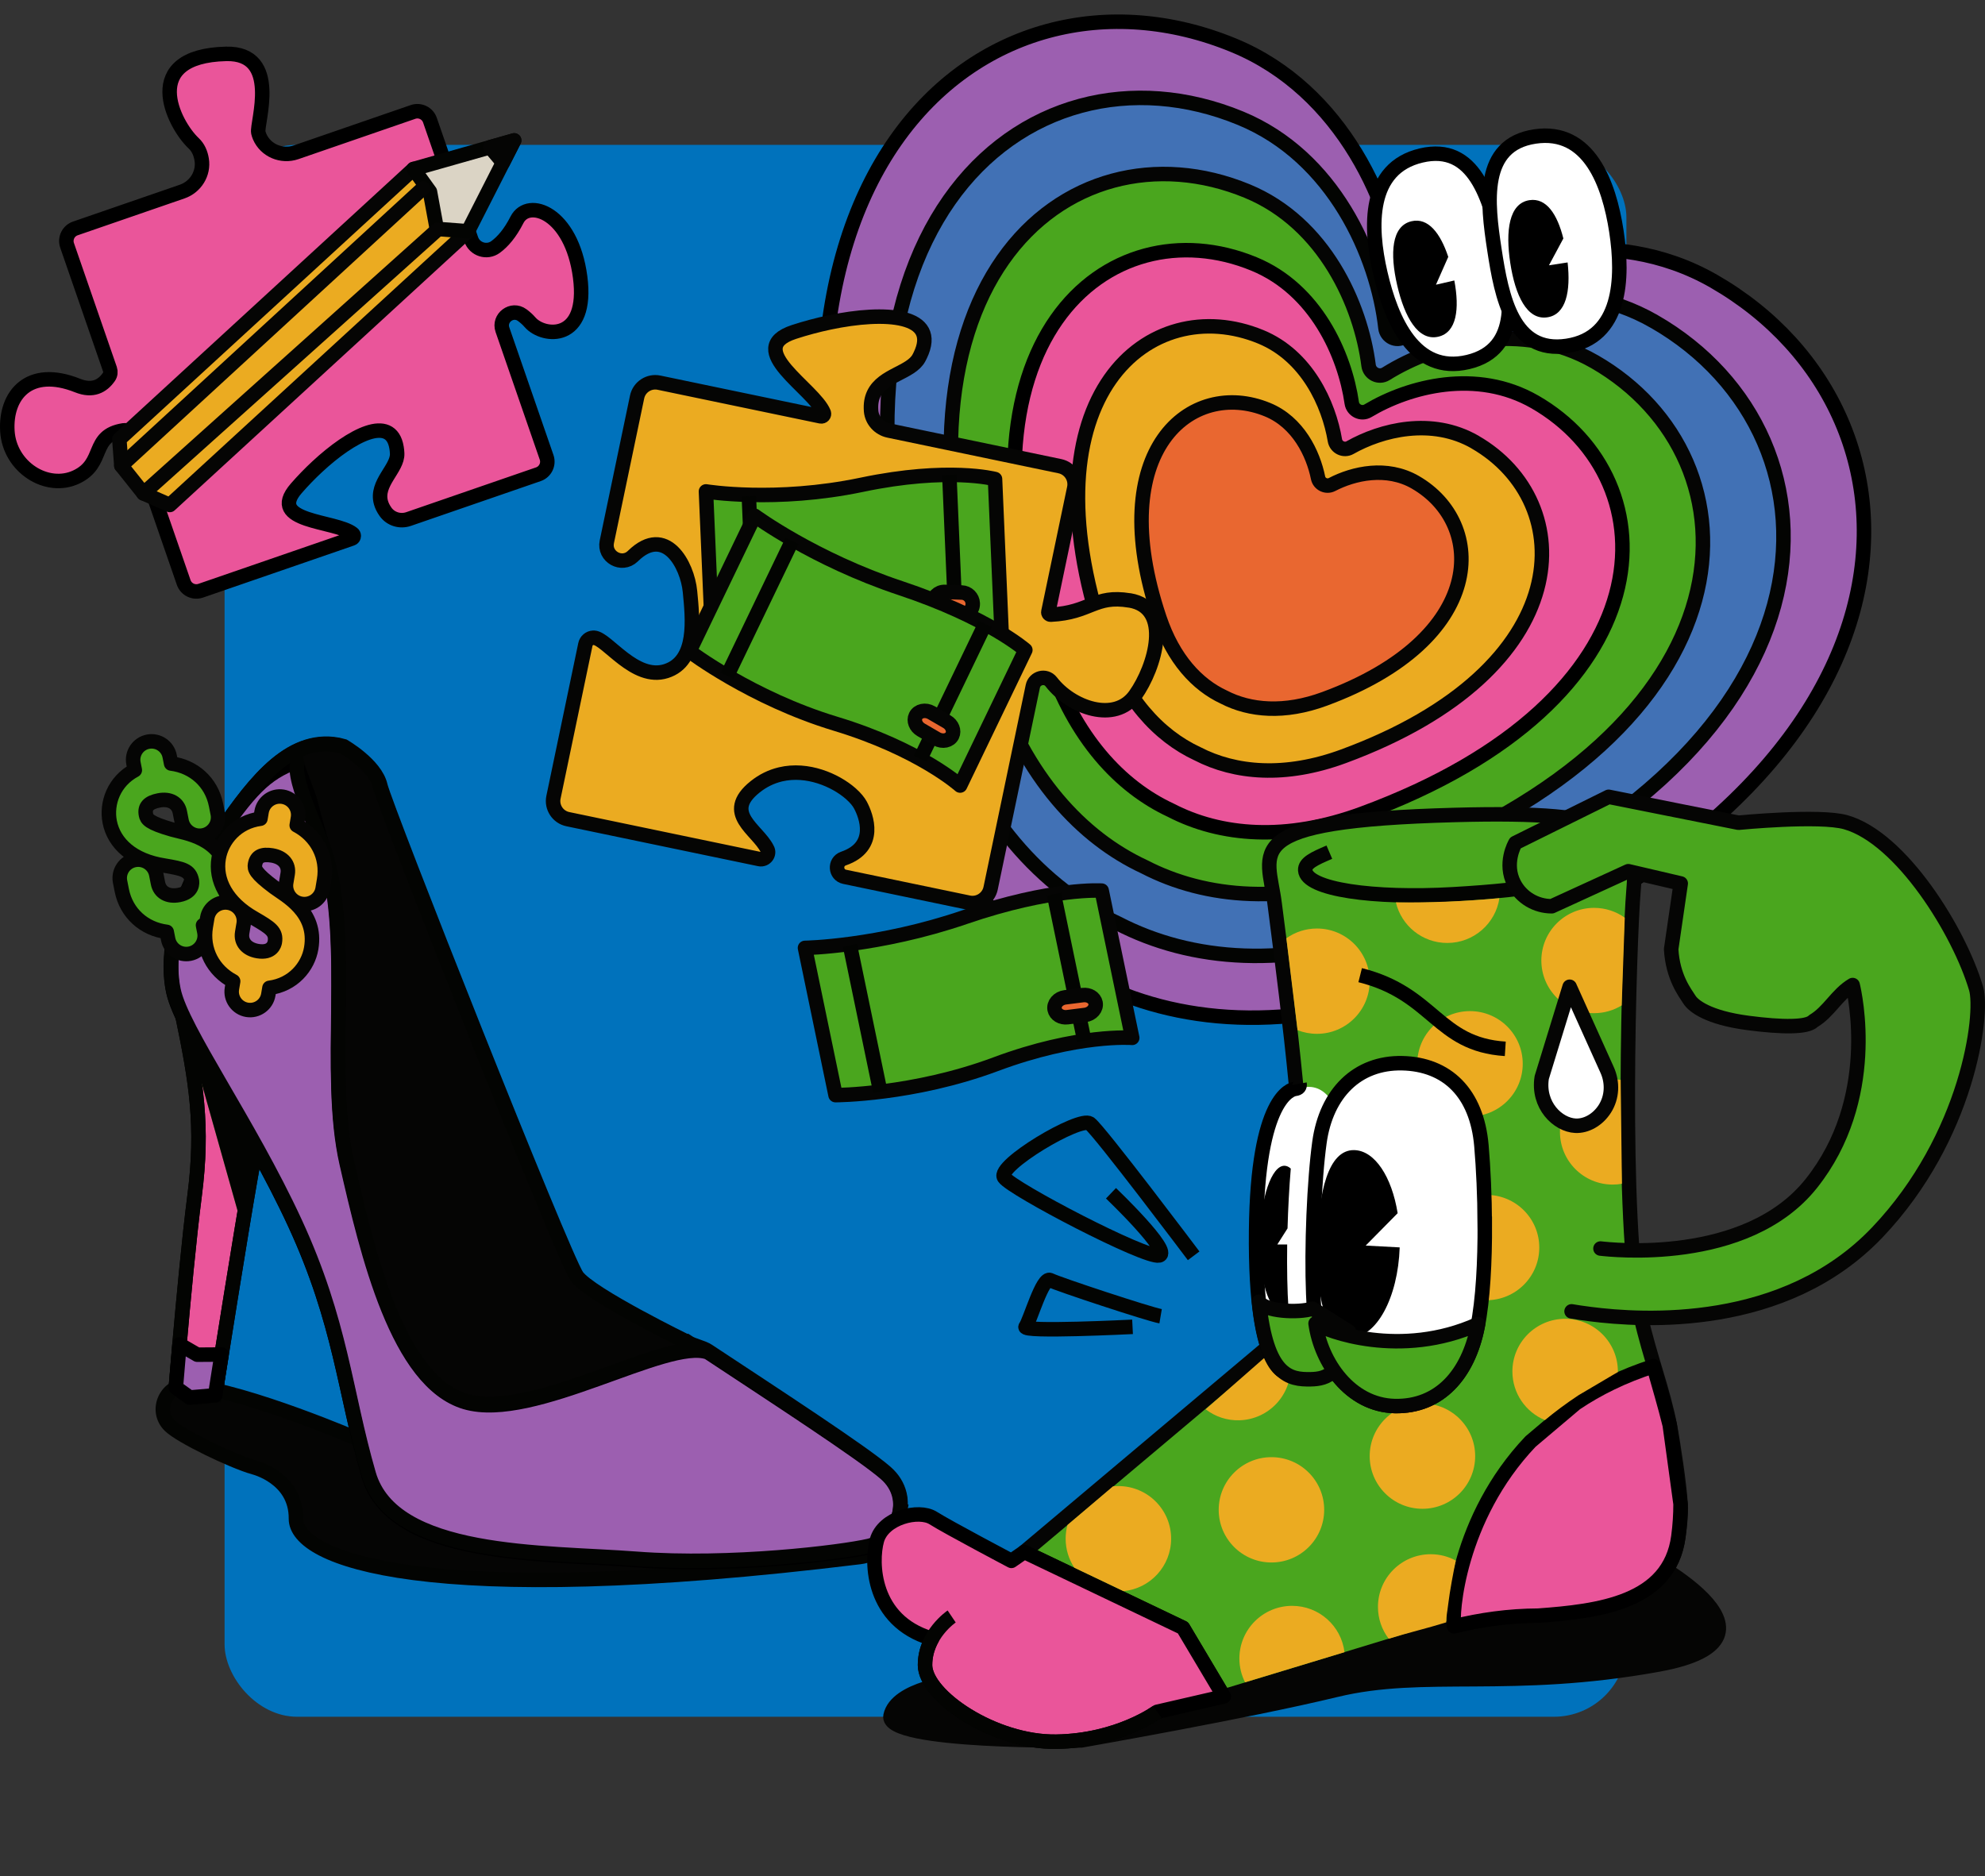
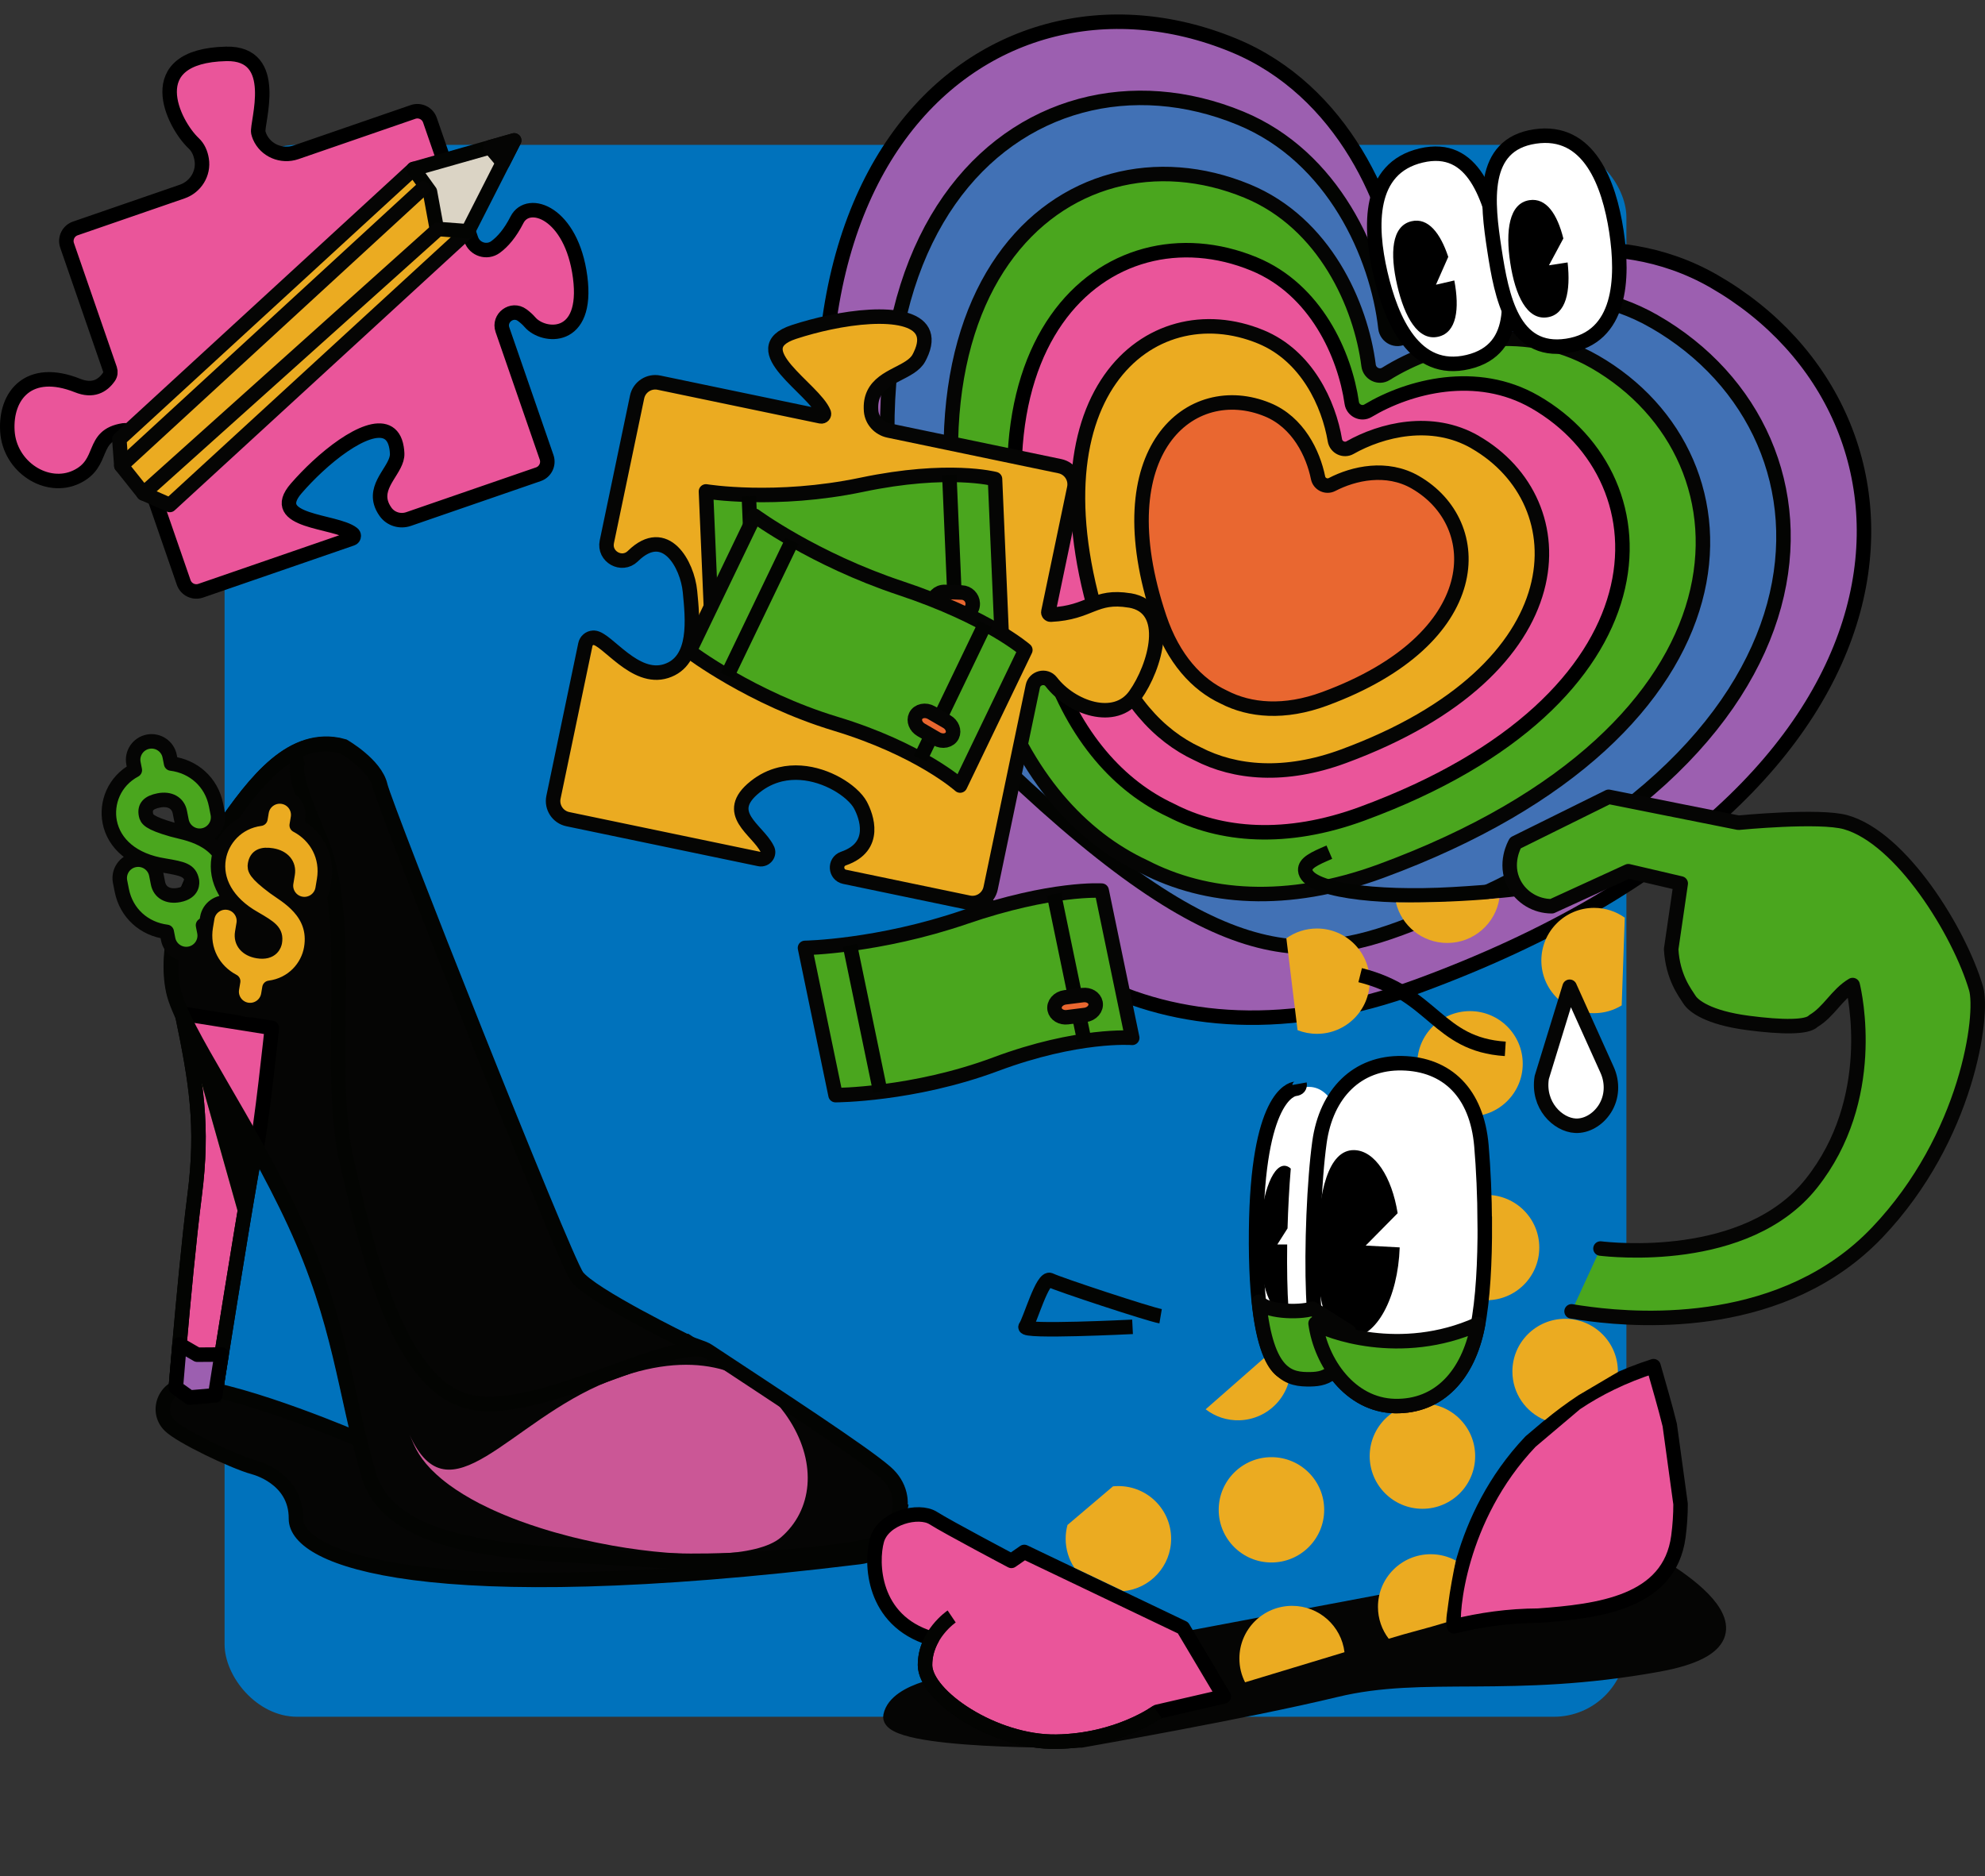
<svg xmlns="http://www.w3.org/2000/svg" width="548" height="518" viewBox="0 0 548 518" fill="none">
  <rect x="0" y="0" width="548" height="518" fill="#333333" stroke="none" />
  <rect x="62" y="40" width="387" height="434" rx="20" fill="#0072BC" />
  <path d="M473.181 77.667C444.957 61.44 411.697 70.175 392.53 82.856C390.331 84.31 387.396 82.867 387.128 80.199C384.793 56.953 370.627 24.916 340.605 12.526C271.858 -15.845 192.88 48.629 243.441 199.341C255.894 236.458 277.34 259.436 301.275 270.571C324.731 282.721 355.656 285.47 391.713 272.19C538.135 218.264 537.81 114.831 473.181 77.667Z" fill="#9C5FB0" stroke="black" stroke-width="4" stroke-linecap="round" stroke-linejoin="round" />
-   <path d="M456.691 88.763C432.533 74.873 404.155 82.354 387.574 93.039C385.513 94.367 382.76 93.028 382.481 90.547C380.242 70.609 368.178 43.252 342.478 32.647C283.25 8.21 215.212 63.749 258.772 193.582C269.501 225.557 287.972 245.353 308.596 254.949C328.803 265.417 355.445 267.783 386.512 256.346C512.653 209.888 512.373 120.777 456.697 88.763H456.691Z" fill="#4171B5" stroke="#030402" stroke-width="4" stroke-miterlimit="10" />
+   <path d="M456.691 88.763C432.533 74.873 404.155 82.354 387.574 93.039C385.513 94.367 382.76 93.028 382.481 90.547C380.242 70.609 368.178 43.252 342.478 32.647C283.25 8.21 215.212 63.749 258.772 193.582C328.803 265.417 355.445 267.783 386.512 256.346C512.653 209.888 512.373 120.777 456.697 88.763H456.691Z" fill="#4171B5" stroke="#030402" stroke-width="4" stroke-miterlimit="10" />
  <path d="M440.196 99.859C420.103 88.307 396.59 94.499 382.606 103.223C380.676 104.426 378.113 103.188 377.822 100.891C375.72 84.259 365.717 61.589 344.339 52.763C294.635 32.254 237.537 78.865 274.091 187.824C283.096 214.656 298.598 231.27 315.904 239.321C332.862 248.107 355.222 250.091 381.293 240.49C487.153 201.502 486.919 126.719 440.196 99.853V99.859Z" fill="#4AA61E" stroke="#050504" stroke-width="4" stroke-linecap="round" stroke-linejoin="round" />
  <path d="M423.705 110.96C407.678 101.746 389.007 106.615 377.65 113.411C375.851 114.489 373.482 113.354 373.179 111.239C371.261 97.909 363.273 79.926 346.218 72.89C306.038 56.309 259.874 93.992 289.428 182.076C296.708 203.771 309.241 217.204 323.23 223.71C336.939 230.814 355.016 232.422 376.091 224.656C461.67 193.138 461.482 132.683 423.711 110.96H423.705Z" fill="#EA559A" stroke="black" stroke-width="4" stroke-linejoin="round" />
  <path d="M407.215 122.055C395.259 115.179 381.384 118.674 372.694 123.594C371.021 124.541 368.857 123.514 368.531 121.587C366.847 111.552 360.823 98.268 348.085 93.011C317.423 80.359 282.205 109.112 304.753 176.323C310.308 192.875 319.872 203.127 330.544 208.093C341.004 213.515 354.799 214.741 370.878 208.817C436.181 184.767 436.033 138.635 407.21 122.066L407.215 122.055Z" fill="#EBAB21" stroke="#050504" stroke-width="4" stroke-linecap="round" stroke-linejoin="round" />
  <path d="M390.719 133.15C382.828 128.611 373.721 130.664 367.732 133.777C366.179 134.581 364.231 133.674 363.877 131.93C362.507 125.185 358.368 116.598 349.951 113.126C328.814 104.402 304.53 124.227 320.077 170.564C323.909 181.979 330.498 189.043 337.858 192.464C345.069 196.199 354.576 197.048 365.665 192.96C410.687 176.38 410.584 144.576 390.714 133.15H390.719Z" fill="#E96730" stroke="#050504" stroke-width="4" stroke-linecap="round" stroke-linejoin="round" />
  <path d="M146.317 88.968C145.712 88.256 144.969 87.594 144.147 86.99C141.349 84.949 137.581 87.765 138.711 91.032L150.902 126.269C151.564 128.184 150.548 130.283 148.624 130.944L112.8 143.305C110.476 144.109 107.873 143.334 106.445 141.332C106.434 141.327 106.428 141.315 106.422 141.298C105.806 140.432 105.406 139.599 105.178 138.795C103.63 133.396 109.825 129.387 109.643 125.202C109.62 124.621 109.563 124.085 109.477 123.589C107.953 114.369 96.996 120.111 87.569 128.869C85.547 130.75 83.594 132.763 81.819 134.804C73.568 144.28 92.565 143.653 97.315 147.313C97.555 147.473 97.663 147.718 97.663 147.963C97.663 148.277 97.481 148.591 97.132 148.705L55.4 163.101C53.481 163.763 51.386 162.748 50.717 160.832L36.74 120.436C36.363 119.341 35.255 118.651 34.113 118.828C34.102 118.828 34.096 118.828 34.09 118.828C24.818 120.288 29.18 127.848 21.078 131.691C12.976 135.534 2.669 128.971 2.041 119.073C1.413 109.175 7.957 101.073 21.432 106.455C25.577 108.115 28.295 106.615 30.059 104.078C30.499 103.451 30.59 102.647 30.345 101.928L18.52 67.747C17.858 65.831 18.874 63.733 20.798 63.072L50.289 52.894C53.989 51.617 56.313 47.882 55.673 44.028C55.388 42.3 54.726 40.744 53.487 39.581C47.788 34.221 38.459 15.463 62.405 14.876C77.645 14.499 70.776 34.05 71.313 36.57C71.393 36.935 71.513 37.317 71.684 37.716C73.34 41.571 77.776 43.412 81.75 42.044L114.022 30.909C115.941 30.247 118.036 31.262 118.698 33.184L130.084 66.088C131.043 68.864 134.423 69.936 136.799 68.203C138.78 66.76 140.83 64.411 142.72 60.694C145.82 54.582 157.811 58.641 160.157 76.493C162.51 94.413 149.994 93.245 146.323 88.968H146.317Z" fill="#EA559A" stroke="black" stroke-width="4" stroke-linejoin="round" />
  <path d="M236.93 104.328C236.93 104.328 236.913 104.299 236.908 104.294C236.879 104.254 236.857 104.209 236.828 104.169C236.857 104.214 236.879 104.254 236.908 104.294C236.913 104.305 236.925 104.316 236.93 104.333V104.328Z" fill="#EBAB21" />
  <path d="M236.908 104.294C236.913 104.299 236.93 104.328 236.93 104.328V104.333C236.925 104.316 236.913 104.305 236.908 104.294ZM236.908 104.294C236.879 104.254 236.857 104.209 236.828 104.169C236.857 104.214 236.879 104.254 236.908 104.294Z" stroke="#050504" stroke-width="4" stroke-linecap="round" stroke-linejoin="round" />
  <path d="M236.93 104.327C236.93 104.327 236.914 104.3 236.908 104.295C236.908 104.295 236.924 104.317 236.93 104.327Z" fill="#EBAB21" stroke="#050504" stroke-width="4" stroke-linecap="round" stroke-linejoin="round" />
  <path d="M311.878 165.792C302.126 164.162 301.081 169.185 290.067 169.709C290.067 169.709 290.067 169.709 290.061 169.709C289.656 169.727 289.336 169.35 289.422 168.945L296.565 134.764C297.141 131.999 295.366 129.29 292.602 128.715L245.365 118.874C242.732 118.326 240.705 116.137 240.483 113.457C240.483 113.44 240.483 113.428 240.483 113.411C240.334 111.524 240.626 110.013 241.219 108.765C243.715 103.513 251.468 102.937 253.678 98.844C253.809 98.604 253.935 98.365 254.038 98.137C259.548 86.796 244.434 85.775 228.949 89.043C225.649 89.738 222.331 90.628 219.191 91.654C204.894 96.335 224.798 107.333 227.43 114.004V114.016C227.636 114.54 227.156 115.076 226.608 114.962L181.94 105.657C179.176 105.081 176.459 106.854 175.882 109.62L167.528 149.6C166.672 153.705 171.64 156.493 174.677 153.591C174.717 153.557 174.751 153.522 174.786 153.483C183.71 144.81 189.774 155.883 190.488 163.341C191.201 170.804 192.537 182.532 183.887 185.292C175.237 188.057 167.597 176.323 164.017 176.084C163.937 176.078 163.851 176.078 163.766 176.084C162.709 176.135 161.824 176.905 161.607 177.943L152.797 220.123C152.22 222.889 153.996 225.597 156.765 226.173L209.673 237.194C211.311 237.536 212.647 235.757 211.768 234.332C209.073 228.984 199.321 224.565 208.474 217.244C210.643 215.511 212.939 214.433 215.257 213.857C215.291 213.846 215.331 213.835 215.365 213.829C215.394 213.817 215.422 213.812 215.457 213.806C222.942 212.033 230.639 215.431 234.83 219.091C234.853 219.114 234.876 219.131 234.899 219.154C234.95 219.194 234.99 219.24 235.036 219.28C236.172 220.295 237.028 221.332 237.537 222.273C239.181 225.346 242.344 233.739 232.929 237.029C232.894 237.04 232.854 237.052 232.82 237.069C230.331 237.953 230.588 241.55 233.169 242.092L267.422 249.225C270.185 249.801 272.897 248.027 273.48 245.262L285.134 189.477C285.63 187.105 288.702 186.324 290.192 188.234C290.204 188.246 290.215 188.263 290.227 188.274C295.737 195.413 307.819 199.751 313.38 191.963C318.93 184.175 323.732 167.754 311.878 165.775V165.792Z" fill="#EBAB21" stroke="#050504" stroke-width="4" stroke-linecap="round" stroke-linejoin="round" />
  <path d="M129.187 63.851L46.88 139.427L39.606 136.234L33.496 128.565L32.942 121.278L114.182 46.649" fill="#EBAB21" />
  <path d="M129.187 63.851L46.88 139.427L39.606 136.234L33.496 128.565L32.942 121.278L114.182 46.649" stroke="#050504" stroke-width="4" stroke-linecap="round" stroke-linejoin="round" />
  <path d="M120.588 63.202L118.698 52.927L114.182 46.65L141.954 38.759L129.187 63.852L120.588 63.202Z" fill="#DBD4C5" stroke="#030402" stroke-width="4" stroke-linejoin="round" />
  <path d="M33.496 128.565L116.734 52.015" stroke="#050504" stroke-width="4" stroke-linecap="round" stroke-linejoin="round" />
  <path d="M39.605 136.234L120.748 63.441" stroke="#050504" stroke-width="4" stroke-linecap="round" stroke-linejoin="round" />
  <path d="M135.291 40.652L138.843 44.877L141.954 38.759L135.291 40.652Z" fill="#050504" stroke="#050504" stroke-width="4" stroke-linecap="round" stroke-linejoin="round" />
  <path d="M414.262 67.797C417.248 80.683 420.04 96.465 405.263 99.955C390.492 103.444 384.062 88.346 381.082 75.46C378.096 62.575 377.57 46.422 392.342 42.933C407.113 39.443 411.275 54.912 414.262 67.803V67.797Z" fill="white" stroke="black" stroke-width="4" stroke-miterlimit="10" />
  <path d="M401.495 77.439C402.974 85.29 402.169 91.79 397.075 92.965C391.508 94.248 387.768 87.588 385.73 78.796C383.692 69.993 384.126 62.37 389.693 61.081C394.295 60.021 397.652 64.394 399.822 70.922L396.425 78.608L401.501 77.439H401.495Z" fill="black" />
  <path d="M446.23 63.818C448.229 76.892 447.612 93.221 432.607 95.491C417.601 97.76 414.564 82.029 412.565 68.955C410.567 55.881 408.7 39.962 423.705 37.693C438.711 35.418 444.226 50.744 446.23 63.818Z" fill="white" stroke="black" stroke-width="4" stroke-miterlimit="10" />
  <path d="M432.772 72.462C433.651 80.404 432.361 86.825 427.188 87.611C421.541 88.472 418.315 81.55 416.944 72.627C415.58 63.693 416.59 56.127 422.237 55.266C426.908 54.553 429.923 59.166 431.596 65.843L427.622 73.249L432.772 72.462Z" fill="black" />
  <path d="M274.696 132.266C274.696 132.266 261.866 128.827 237.959 133.839C214.052 138.851 194.896 135.681 194.896 135.681L196.905 182.571C196.905 182.571 217.204 186.266 239.969 180.73C262.734 175.193 276.706 179.156 276.706 179.156L274.696 132.266Z" fill="#4AA61E" stroke="#050504" stroke-width="4" stroke-linecap="round" stroke-linejoin="round" />
  <path d="M262.083 131.114L264.081 177.748" stroke="#030402" stroke-width="4" stroke-linejoin="bevel" />
  <path d="M206.737 137.038L208.736 183.672" stroke="#030402" stroke-width="4" stroke-linejoin="bevel" />
  <path d="M257.595 166.682C257.515 164.863 259.005 163.369 260.827 163.432L265.531 163.597C267.164 163.654 268.478 164.954 268.546 166.585C268.626 168.403 267.136 169.897 265.315 169.835L260.61 169.669C258.977 169.612 257.663 168.312 257.595 166.682Z" fill="#E96730" stroke="#050504" stroke-width="4" stroke-linecap="round" stroke-linejoin="round" />
  <path d="M283.067 179.471C283.067 179.471 272.744 170.417 248.671 162.406C224.599 154.395 208.354 142.404 208.354 142.404L190.346 179.824C190.346 179.824 207.418 192.795 230.663 199.826C253.907 206.856 265.059 216.891 265.059 216.891L283.067 179.471Z" fill="#4AA61E" stroke="#050504" stroke-width="4" stroke-linecap="round" stroke-linejoin="round" />
  <path d="M271.973 172.298L254.067 209.513" stroke="#030402" stroke-width="4" stroke-linejoin="bevel" />
  <path d="M218.655 149.36L200.743 186.575" stroke="#030402" stroke-width="4" stroke-linejoin="bevel" />
  <path d="M252.794 197.693C253.491 196.245 255.495 195.823 257.139 196.775L261.388 199.244C262.861 200.099 263.517 201.764 262.889 203.064C262.193 204.512 260.188 204.934 258.544 203.982L254.296 201.513C252.823 200.658 252.166 198.993 252.794 197.693Z" fill="#E96730" stroke="#050504" stroke-width="4" stroke-linecap="round" stroke-linejoin="round" />
  <path d="M70.068 405.125C70.068 405.125 81.796 407.941 81.704 419.305C81.613 430.377 116.865 444.666 237.274 429.91C242.538 429.266 246.792 425.32 247.843 420.126L248.448 417.127L99.302 397.547C99.302 397.547 68.675 384.291 52.133 382.575C46.012 381.942 42.518 389.428 46.943 393.687C49.935 396.572 63.941 403.369 70.068 405.131V405.125Z" fill="#050504" stroke="#030402" stroke-width="4" stroke-miterlimit="10" />
  <path d="M189.74 370.675C191.316 371.724 193.702 372.015 195.421 373.149C213.441 385.06 238.079 401.076 244.428 406.635C252.542 413.739 247.249 425.171 239.832 426.933C232.415 428.683 201.456 432.492 175.619 430.514C149.771 428.547 108.318 430.058 101.677 407.103C95.043 384.148 94.089 365.264 81.339 337.645C68.578 310.015 50.186 284.517 47.828 273.667C45.436 262.634 49.421 246.447 59.088 232.187C68.766 217.928 78.53 204.113 91.879 205.566C92.856 205.675 93.815 205.869 94.751 206.148C94.751 206.148 103.567 211.194 104.892 217.061C106.222 222.934 155.481 347.366 159.192 352.487C162.909 357.607 189.728 370.681 189.728 370.681L189.74 370.675Z" fill="#050504" stroke="#030402" stroke-width="4" stroke-miterlimit="10" />
  <path d="M215.542 424.516C209.187 429.961 189.528 430.389 169.081 426.751C167.763 426.518 166.444 426.261 165.13 425.993L164.017 425.765C162.053 425.354 160.1 424.904 158.159 424.425C157.776 424.328 157.388 424.231 157.005 424.129C155.852 423.838 154.698 423.524 153.568 423.199C153.374 423.154 153.185 423.097 152.991 423.039C152.523 422.914 152.066 422.777 151.609 422.635C151.096 422.481 150.587 422.333 150.085 422.167C149.737 422.07 149.394 421.962 149.057 421.848C147.201 421.255 145.369 420.633 143.587 419.978C142.114 419.442 140.681 418.883 139.276 418.29C138.968 418.165 138.665 418.033 138.357 417.902C138.014 417.76 137.678 417.623 137.346 417.463C137.015 417.315 136.678 417.167 136.347 417.019C136.01 416.876 135.69 416.722 135.365 416.568C134.383 416.106 133.435 415.644 132.493 415.166C132.436 415.137 132.379 415.114 132.316 415.074C129.278 413.495 126.486 411.796 124.014 409.988C123.266 409.435 122.541 408.865 121.85 408.295C120.936 407.525 120.068 406.744 119.275 405.94C119.081 405.735 118.887 405.53 118.692 405.336C118.316 404.925 117.944 404.515 117.59 404.099C116.203 402.434 115.078 400.7 114.279 398.893C113.862 397.958 113.462 397.04 113.062 396.133C124.031 420.479 140.515 392.353 167.831 381.463C191.658 371.953 206.681 378.538 214.829 387.9C215.023 388.111 215.205 388.334 215.377 388.55C216.342 389.748 217.221 390.962 217.997 392.194C218.055 392.273 218.1 392.359 218.152 392.433C225.523 404.218 224.335 416.99 215.537 424.522L215.542 424.516Z" fill="#CB5796" />
  <path d="M70.678 317.331C69.742 320.512 64.106 355.526 61.171 373.988C60.109 380.71 59.395 385.243 59.395 385.243L52.395 385.847L48.547 383.099C48.547 383.099 48.941 378.253 49.557 371.188C50.568 359.614 52.19 342.059 53.726 330.114C56.192 310.882 54.2 298.783 50.248 279.859L75.052 283.811C75.052 283.811 71.969 312.986 70.684 317.331H70.678Z" fill="#EA559A" stroke="black" stroke-width="4" stroke-linejoin="round" />
  <path d="M59.391 385.243L52.39 385.847L48.542 383.099C48.542 383.099 48.936 378.253 49.553 371.188L54.457 374.034L61.172 373.988C60.11 380.71 59.396 385.243 59.396 385.243H59.391Z" fill="#CE6637" />
-   <path d="M85.501 220.693C85.501 220.693 87.494 228.733 89.709 235.74C97.292 259.733 90.018 296.349 95.71 321.219C101.403 346.09 109.722 381.628 128.502 387.147C147.281 392.667 184.241 369.267 195.461 373.395H195.484C213.504 385.306 238.142 401.322 244.491 406.881C252.605 413.985 247.312 425.417 239.895 427.179C232.477 428.929 201.519 432.738 175.682 430.759C149.834 428.792 108.38 430.303 101.74 407.348C95.105 384.393 94.151 365.51 81.401 337.891C68.64 310.261 50.249 284.763 47.891 273.913C45.498 262.88 49.484 246.693 59.15 232.433C68.829 218.173 73.157 213.555 81.693 210.385L85.501 220.693Z" fill="#9C5FB0" stroke="black" stroke-width="4" stroke-linecap="round" stroke-linejoin="round" />
  <path d="M70.822 316.743C70.77 316.982 70.719 317.171 70.673 317.33C70.228 318.864 68.68 327.856 66.859 338.814L50.255 279.882C54.292 288.725 62.559 301.822 70.822 316.737V316.743Z" fill="#6FA540" />
  <path d="M70.822 316.743C70.77 316.982 70.719 317.171 70.673 317.33C70.228 318.864 68.68 327.856 66.859 338.814L50.255 279.882C54.292 288.725 62.559 301.822 70.822 316.737V316.743Z" fill="#030402" />
  <path d="M189.854 370.55C191.43 371.599 193.817 371.89 195.535 373.024C213.556 384.935 238.193 400.951 244.543 406.51C252.656 413.614 247.363 425.046 239.946 426.808C232.529 428.558 201.571 432.367 175.734 430.389C149.885 428.422 108.432 429.932 101.792 406.978C95.157 384.023 94.203 365.139 81.453 337.52C68.692 309.89 50.3 284.392 47.942 273.542C45.55 262.509 49.535 246.322 59.202 232.062C68.88 217.803 78.644 203.988 91.994 205.441C92.97 205.55 93.929 205.744 94.866 206.023C94.866 206.023 103.682 211.069 105.006 216.936C106.337 222.809 155.595 347.241 159.307 352.362C163.024 357.482 189.843 370.556 189.843 370.556L189.854 370.55Z" stroke="#030402" stroke-width="4" stroke-miterlimit="10" />
  <path d="M50.249 279.854C50.249 279.854 50.249 279.865 50.255 279.876C54.195 298.789 56.187 310.888 53.721 330.108C52.185 342.053 50.569 359.614 49.553 371.183C48.93 378.241 48.536 383.099 48.536 383.099L52.385 385.841L59.385 385.243C59.385 385.243 60.099 380.71 61.16 373.988C64.101 355.526 69.731 320.512 70.667 317.325C70.713 317.165 70.764 316.988 70.81 316.766" stroke="#030402" stroke-width="4" stroke-miterlimit="10" />
  <path d="M59.391 385.243L52.39 385.847L48.542 383.099C48.542 383.099 48.936 378.253 49.553 371.188L54.457 374.034L61.172 373.988C60.11 380.71 59.396 385.243 59.396 385.243H59.391Z" fill="#9C5FB0" stroke="black" stroke-width="4" stroke-linecap="round" stroke-linejoin="round" />
  <path d="M195.518 373.018C184.293 368.902 147.333 392.296 128.554 386.776C109.774 381.257 101.455 345.719 95.768 320.848C90.075 295.983 97.344 259.362 89.767 235.363C87.552 228.356 78.17 210.584 83.612 208.993" stroke="#030402" stroke-width="4" stroke-miterlimit="10" />
  <path d="M56.102 230.654C58.859 230.113 60.658 227.438 60.115 224.685L59.642 222.284C58.391 215.938 53.435 211.594 47.24 210.812L46.84 208.794C46.298 206.04 43.62 204.244 40.862 204.786C38.104 205.328 36.306 208.002 36.848 210.755L37.219 212.637C31.464 215.716 29.277 221.777 30.293 226.942C31.458 232.861 36.597 237.65 45.424 238.996C50.477 239.857 52.407 240.256 52.972 243.124C53.075 243.654 53.395 246.334 49.427 247.109C46.401 247.702 44.117 246.425 43.614 243.859L43.14 241.459C42.598 238.705 39.92 236.909 37.162 237.451C34.404 237.992 32.606 240.666 33.148 243.42L33.622 245.821C34.872 252.167 39.828 256.511 46.024 257.292L46.423 259.311C46.966 262.065 49.644 263.861 52.402 263.319C55.159 262.777 56.958 260.103 56.416 257.349L56.044 255.468C61.8 252.389 63.987 246.328 62.97 241.162C61.001 231.15 51.163 230.084 47.537 229.046C41.09 227.199 40.525 226.144 40.297 224.981C39.851 222.729 41.056 221.543 43.843 220.996C46.869 220.403 49.153 221.68 49.655 224.246L50.129 226.646C50.672 229.4 53.349 231.196 56.107 230.654H56.102Z" fill="#4AA61E" stroke="#050504" stroke-width="4" stroke-linecap="round" stroke-linejoin="round" />
  <path d="M83.2 249.556C85.975 250.017 88.602 248.147 89.064 245.382L89.47 242.965C90.537 236.59 87.431 230.774 81.915 227.867L82.258 225.837C82.721 223.066 80.848 220.443 78.079 219.981C75.309 219.519 72.677 221.39 72.215 224.155L71.895 226.048C65.42 226.903 61.234 231.806 60.367 236.995C59.367 242.942 62.485 249.231 70.267 253.604C74.693 256.187 76.354 257.241 75.874 260.121C75.783 260.651 75.138 263.274 71.153 262.607C68.109 262.099 66.425 260.098 66.859 257.515L67.264 255.098C67.727 252.327 65.854 249.704 63.084 249.242C60.31 248.78 57.683 250.65 57.221 253.416L56.815 255.833C55.747 262.208 58.854 268.023 64.369 270.931L64.027 272.961C63.564 275.732 65.437 278.355 68.206 278.817C70.975 279.278 73.608 277.408 74.07 274.643L74.39 272.75C80.865 271.895 85.05 266.991 85.918 261.803C87.608 251.739 78.775 247.281 75.749 245.029C70.37 241.026 70.21 239.846 70.404 238.677C70.781 236.413 72.329 235.723 75.126 236.191C78.17 236.698 79.854 238.7 79.42 241.283L79.015 243.7C78.552 246.471 80.425 249.094 83.195 249.556H83.2Z" fill="#EBAB21" stroke="#050504" stroke-width="4" stroke-linecap="round" stroke-linejoin="round" />
  <path d="M452.037 428.908C452.037 428.908 498.572 452.222 457.758 459.6C416.945 466.984 393.352 460.655 368.822 466.59C343.95 472.611 298.495 480.537 298.495 480.537C298.495 480.537 244.251 481.329 245.85 473.735C247.449 466.14 263.939 464.395 263.939 464.395L452.043 428.908H452.037Z" fill="#050504" stroke="#050504" stroke-width="4" stroke-miterlimit="10" />
-   <path d="M352.469 369.725C352.469 369.725 357.454 350.79 359.19 327.476C360.326 312.224 353.292 260.767 351.893 249.5C350.083 234.876 341.318 226.631 401.682 225.012C448.451 223.752 452.374 229.385 450.969 245.794C449.776 259.735 447.298 338.229 452.968 363.55C455.4 374.412 459.14 383.86 460.967 393.456C462.001 398.861 463.628 409.762 463.953 415.253C464.125 418.161 463.765 421.148 463.354 424.233C460.916 442.57 441.194 444.867 424.664 446.082L401.425 449.024L337.858 468.387L326.587 449.44L282.775 428.492L351.99 370.25L352.469 369.725Z" fill="#4AA61E" stroke="#050504" stroke-width="4" stroke-linecap="round" stroke-linejoin="round" />
  <path d="M257.001 452.359L257.27 452.501C256.179 454.497 255.363 456.937 255.374 459.771C255.42 468.244 274.45 481.152 291.591 480.89C308.732 480.622 319.455 472.64 319.455 472.64L337.858 468.392L326.587 449.445L282.775 428.497L279.224 430.96C279.224 430.96 261.649 421.684 257.635 419.141C253.621 416.592 243.806 419.021 242.081 425.31C240.42 431.36 240.705 447.415 257.001 452.364V452.359Z" fill="#EA559A" stroke="black" stroke-width="4" stroke-linejoin="round" />
  <path d="M319.455 472.64C319.455 472.64 308.732 480.628 291.592 480.89C274.451 481.158 255.426 468.244 255.374 459.771C255.329 451.299 262.728 446.315 262.728 446.315" stroke="#030402" stroke-width="4" stroke-miterlimit="10" />
  <path d="M366.995 235.286C362.81 237.077 360.223 238.274 360.338 240.275C360.646 245.618 379.243 248.161 401.117 246.912C422.997 245.663 440.498 243.012 440.195 237.67C440.092 235.834 437.894 235.03 434.165 233.775" stroke="#030402" stroke-width="4" stroke-miterlimit="10" />
  <path d="M415.854 323.143C415.854 323.143 415.875 323.164 415.886 323.175L415.854 323.143Z" fill="#CB5796" />
  <path d="M434.993 387.486V387.491" stroke="#030402" stroke-width="4" stroke-miterlimit="10" />
  <path d="M401.425 449.03C408.62 447.251 416.517 446.116 424.664 446.088C441.194 444.873 460.916 442.581 463.354 424.245C463.765 421.16 463.954 418.172 463.954 415.259L460.967 393.461C459.66 388.136 458.067 382.794 456.491 377.206C448.155 379.874 441.046 383.409 434.993 387.486L422.535 398.017C402.413 419.21 400.677 446.065 401.431 449.024L401.425 449.03Z" fill="#EA559A" stroke="black" stroke-width="4" stroke-linejoin="round" />
  <path d="M433.863 362.068C435.096 362.285 436.883 362.553 439.036 362.826C453.493 364.685 492.611 367.217 518.26 340.276C543.291 313.98 547.636 280.027 545.535 272.906C540.916 257.237 524.911 231.363 509.546 227.019C502.283 224.966 479.941 227.156 479.941 227.156L444.095 220C435.519 224.248 426.937 228.49 418.361 232.738C418.161 233.08 415.14 238.422 417.995 243.958C419.977 247.801 424.008 250.219 428.41 250.219L449.525 240.543L463.999 243.924L461.356 262.078C461.812 269.924 465.261 274.171 466.397 275.996C467.454 277.689 471.445 280.985 482.636 282.444C491.977 283.665 498.938 283.71 500.588 281.931C504.961 279.349 507.091 274.559 511.465 271.976C512.042 274.354 518.614 303.455 500.028 326.786C482.065 349.336 444.369 345.014 441.845 344.724" fill="#4AA61E" />
  <path d="M433.863 362.068C435.096 362.285 436.883 362.553 439.036 362.826C453.493 364.685 492.611 367.217 518.26 340.276C543.291 313.98 547.636 280.027 545.535 272.906C540.916 257.237 524.911 231.363 509.546 227.019C502.283 224.966 479.941 227.156 479.941 227.156L444.095 220C435.519 224.248 426.937 228.49 418.361 232.738C418.161 233.08 415.14 238.422 417.995 243.958C419.977 247.801 424.008 250.219 428.41 250.219L449.525 240.543L463.999 243.924L461.356 262.078C461.812 269.924 465.261 274.171 466.397 275.996C467.454 277.689 471.445 280.985 482.636 282.444C491.977 283.665 498.938 283.71 500.588 281.931C504.961 279.349 507.091 274.559 511.465 271.976C512.042 274.354 518.614 303.455 500.028 326.786C482.065 349.336 444.369 345.014 441.845 344.724" stroke="#050504" stroke-width="4" stroke-linecap="round" stroke-linejoin="round" />
  <path d="M296.593 432.848C295.075 430.556 294.195 427.808 294.195 424.849C294.195 423.537 294.372 422.26 294.698 421.051L307.265 410.384C307.756 410.332 308.253 410.31 308.755 410.31C316.795 410.31 323.315 416.821 323.315 424.849C323.315 432.403 317.543 438.613 310.166 439.32" fill="#EBAB21" />
  <path d="M351.008 431.406C359.05 431.406 365.568 424.896 365.568 416.866C365.568 408.837 359.05 402.327 351.008 402.327C342.967 402.327 336.448 408.837 336.448 416.866C336.448 424.896 342.967 431.406 351.008 431.406Z" fill="#EBAB21" />
  <path d="M343.728 464.492C342.723 462.519 342.158 460.284 342.158 457.918C342.158 449.89 348.679 443.379 356.718 443.379C364.17 443.379 370.313 448.967 371.175 456.179" fill="#EBAB21" />
  <path d="M354.325 370.267C355.518 372.296 356.232 374.64 356.306 377.16C356.558 385.188 350.243 391.893 342.203 392.144C338.686 392.252 335.426 391.106 332.845 389.111" fill="#EBAB21" />
  <path d="M392.69 416.581C400.731 416.581 407.25 410.072 407.25 402.042C407.25 394.012 400.731 387.503 392.69 387.503C384.649 387.503 378.13 394.012 378.13 402.042C378.13 410.072 384.649 416.581 392.69 416.581Z" fill="#EBAB21" />
  <path d="M399.255 447.94C393.774 449.64 388.864 450.763 383.382 452.462C381.521 450.022 380.413 446.971 380.413 443.664C380.413 435.636 386.934 429.125 394.973 429.125C397.485 429.125 399.849 429.758 401.911 430.881C401.311 433.635 400.209 439.525 399.826 442.809C399.518 445.426 399.341 445.626 399.255 447.94Z" fill="#EBAB21" />
  <path d="M435.799 385.222C432.293 387.537 429.198 389.869 426.503 392.098C421.233 389.909 417.527 384.72 417.527 378.665C417.527 370.637 424.048 364.126 432.087 364.126C440.127 364.126 446.647 370.637 446.647 378.665C446.647 378.716 446.647 378.768 446.647 378.819" fill="#EBAB21" />
  <path d="M410.39 358.994C418.431 358.994 424.95 352.485 424.95 344.455C424.95 336.425 418.431 329.916 410.39 329.916C402.349 329.916 395.83 336.425 395.83 344.455C395.83 352.485 402.349 358.994 410.39 358.994Z" fill="#EBAB21" />
-   <path d="M447.767 326.843C446.939 326.992 446.088 327.066 445.22 327.066C437.181 327.066 430.66 320.554 430.66 312.527C430.66 304.499 437.181 297.987 445.22 297.987C445.968 297.987 446.699 298.044 447.413 298.153" fill="#EBAB21" />
  <path d="M405.822 308.25C413.863 308.25 420.382 301.741 420.382 293.711C420.382 285.681 413.863 279.172 405.822 279.172C397.78 279.172 391.262 285.681 391.262 293.711C391.262 301.741 397.78 308.25 405.822 308.25Z" fill="#EBAB21" />
  <path d="M355.125 259.062C357.506 257.363 360.424 256.365 363.57 256.365C371.609 256.365 378.13 262.877 378.13 270.904C378.13 278.932 371.609 285.444 363.57 285.444C361.68 285.444 359.87 285.084 358.214 284.429" fill="#EBAB21" />
  <path d="M447.704 277.592C445.489 278.955 442.879 279.741 440.082 279.741C432.042 279.741 425.521 273.23 425.521 265.202C425.521 257.174 432.042 250.663 440.082 250.663C443.239 250.663 446.162 251.667 448.549 253.371" fill="#EBAB21" />
  <path d="M413.942 247.995C412.891 254.991 406.845 260.356 399.542 260.356C392.65 260.356 386.872 255.573 385.364 249.147C389.795 249.192 394.431 249.141 399.256 248.953C404.378 248.753 409.277 248.423 413.942 247.995Z" fill="#EBAB21" />
  <path d="M364.26 315.417C362.381 329.032 361.73 354.667 363.186 365.403C364.654 376.145 372.722 387.942 385.072 388.215C397.416 388.478 405.29 379.429 407.905 366.355C407.951 366.104 408.008 365.848 408.054 365.586C410.515 352.432 410.206 330.726 408.979 316.369C407.728 301.721 399.449 293.819 387.093 293.557C380.915 293.426 375.679 295.49 371.757 299.275C367.823 303.073 365.202 308.603 364.26 315.411V315.417Z" fill="white" />
  <path d="M346.766 341.405C346.8 348.697 347.085 354.604 347.576 359.399C349.683 379.965 355.587 380.028 361.423 379.925C366.173 379.84 370.324 379.178 372.408 367.672C373.482 361.737 374.007 352.922 373.79 339.808C373.139 301.282 364.82 299.675 360.075 300.131C355.325 300.587 346.617 303.979 346.766 341.399V341.405Z" fill="white" />
  <path d="M347.77 341.861C347.553 352.974 350.271 362.028 353.828 362.108C354.485 362.114 355.107 361.834 355.712 361.281C355.375 356.435 355.267 350.192 355.353 343.606H352.629L355.45 339.165C355.61 333.514 355.918 327.795 356.346 322.653C355.809 322.157 355.227 321.883 354.616 321.871C351.059 321.803 347.998 330.749 347.77 341.861Z" fill="black" />
  <path d="M364.26 315.417C363.9 318.045 363.575 321.13 363.318 324.471C362.204 338.383 362.004 356.748 363.186 365.403C364.654 376.145 372.722 387.942 385.072 388.215C397.417 388.478 405.29 379.429 407.906 366.355C409.413 358.835 409.955 348.281 409.91 337.881H409.898C409.87 330.19 409.51 322.589 408.979 316.369C407.729 301.721 399.449 293.819 387.093 293.557C380.915 293.426 375.679 295.49 371.757 299.275C367.823 303.073 365.202 308.603 364.26 315.411V315.417Z" stroke="black" stroke-width="4" stroke-miterlimit="10" />
  <path d="M363.673 343.617C363.393 357.894 365.608 369.115 372.837 369.257C379.94 369.4 385.941 358.339 386.415 344.41L377.028 343.908L385.849 334.968C384.239 324.921 379.54 317.663 373.853 317.549C366.63 317.407 363.958 329.334 363.678 343.617H363.673Z" fill="black" />
  <path d="M358.767 299.213C358.904 299.971 358.55 300.524 357.54 300.638C356.466 300.764 347.159 302.908 346.777 339.746C346.349 381.043 355.855 379.11 355.861 379.11C356.358 379.122 356.797 379.68 356.518 380.085" stroke="black" stroke-width="4" stroke-miterlimit="10" />
  <path d="M347.576 359.399C349.683 379.965 355.987 380.923 361.828 380.821C366.578 380.735 370.324 379.178 372.414 367.672L362.365 361.327C358.402 362.587 349.026 362.091 347.576 359.399Z" fill="#4AA61E" stroke="#050504" stroke-width="4" stroke-linecap="round" stroke-linejoin="round" />
  <path d="M363.187 365.403C364.654 376.145 372.722 387.942 385.072 388.216C397.417 388.478 405.291 379.429 407.906 366.355C407.951 366.105 408.009 365.848 408.054 365.586C386.637 375.244 366.116 367.467 363.187 365.403Z" fill="#4AA61E" stroke="#050504" stroke-width="4" stroke-linecap="round" stroke-linejoin="round" />
  <path d="M415.563 289.589C396.732 288.38 395.921 274.354 375.503 269.245" stroke="black" stroke-width="4" stroke-miterlimit="10" />
  <path d="M433.331 272.443L425.629 297.496C424.407 305.177 430.088 310.587 434.942 310.821C437.882 310.964 441.097 309.225 443.061 306.123C445.094 302.919 445.242 298.87 443.683 295.415C440.235 287.758 436.786 280.106 433.331 272.449V272.443Z" fill="white" stroke="#050504" stroke-width="4" stroke-linecap="round" stroke-linejoin="round" />
-   <path d="M329.533 346.734C329.533 346.734 303.628 312.307 300.876 310.22C298.123 308.139 275.004 321.88 277.208 325.096C279.412 328.312 316.252 347.509 320.009 346.637C323.766 345.764 306.711 329.463 306.711 329.463" stroke="#030402" stroke-width="4" stroke-miterlimit="10" />
  <path d="M320.409 363.417C317.36 362.903 292.059 354.55 289.941 353.45C287.823 352.35 284.357 364.717 283.146 366.307C281.93 367.892 312.661 366.341 312.661 366.341" stroke="#030402" stroke-width="4" stroke-miterlimit="10" />
  <path d="M304.142 245.9C304.142 245.9 290.432 244.959 266.434 253.181C242.436 261.403 222.234 261.716 222.234 261.716L230.668 302.369C230.668 302.369 252.12 302.329 274.867 293.834C297.61 285.338 312.575 286.553 312.575 286.553L304.142 245.9Z" fill="#4AA61E" stroke="#050504" stroke-width="4" stroke-linecap="round" stroke-linejoin="round" />
  <path d="M290.969 246.926L299.351 287.356" stroke="#030402" stroke-width="4" stroke-linejoin="bevel" />
  <path d="M234.647 261.004L243.029 301.434" stroke="#030402" stroke-width="4" stroke-linejoin="bevel" />
  <path d="M291.157 278.73C290.832 277.157 292.162 275.606 294.052 275.366L298.929 274.751C300.619 274.54 302.149 275.463 302.446 276.872C302.771 278.445 301.441 279.996 299.551 280.236L294.675 280.851C292.985 281.062 291.454 280.139 291.157 278.73Z" fill="#E96730" stroke="#050504" stroke-width="4" stroke-linecap="round" stroke-linejoin="round" />
</svg>